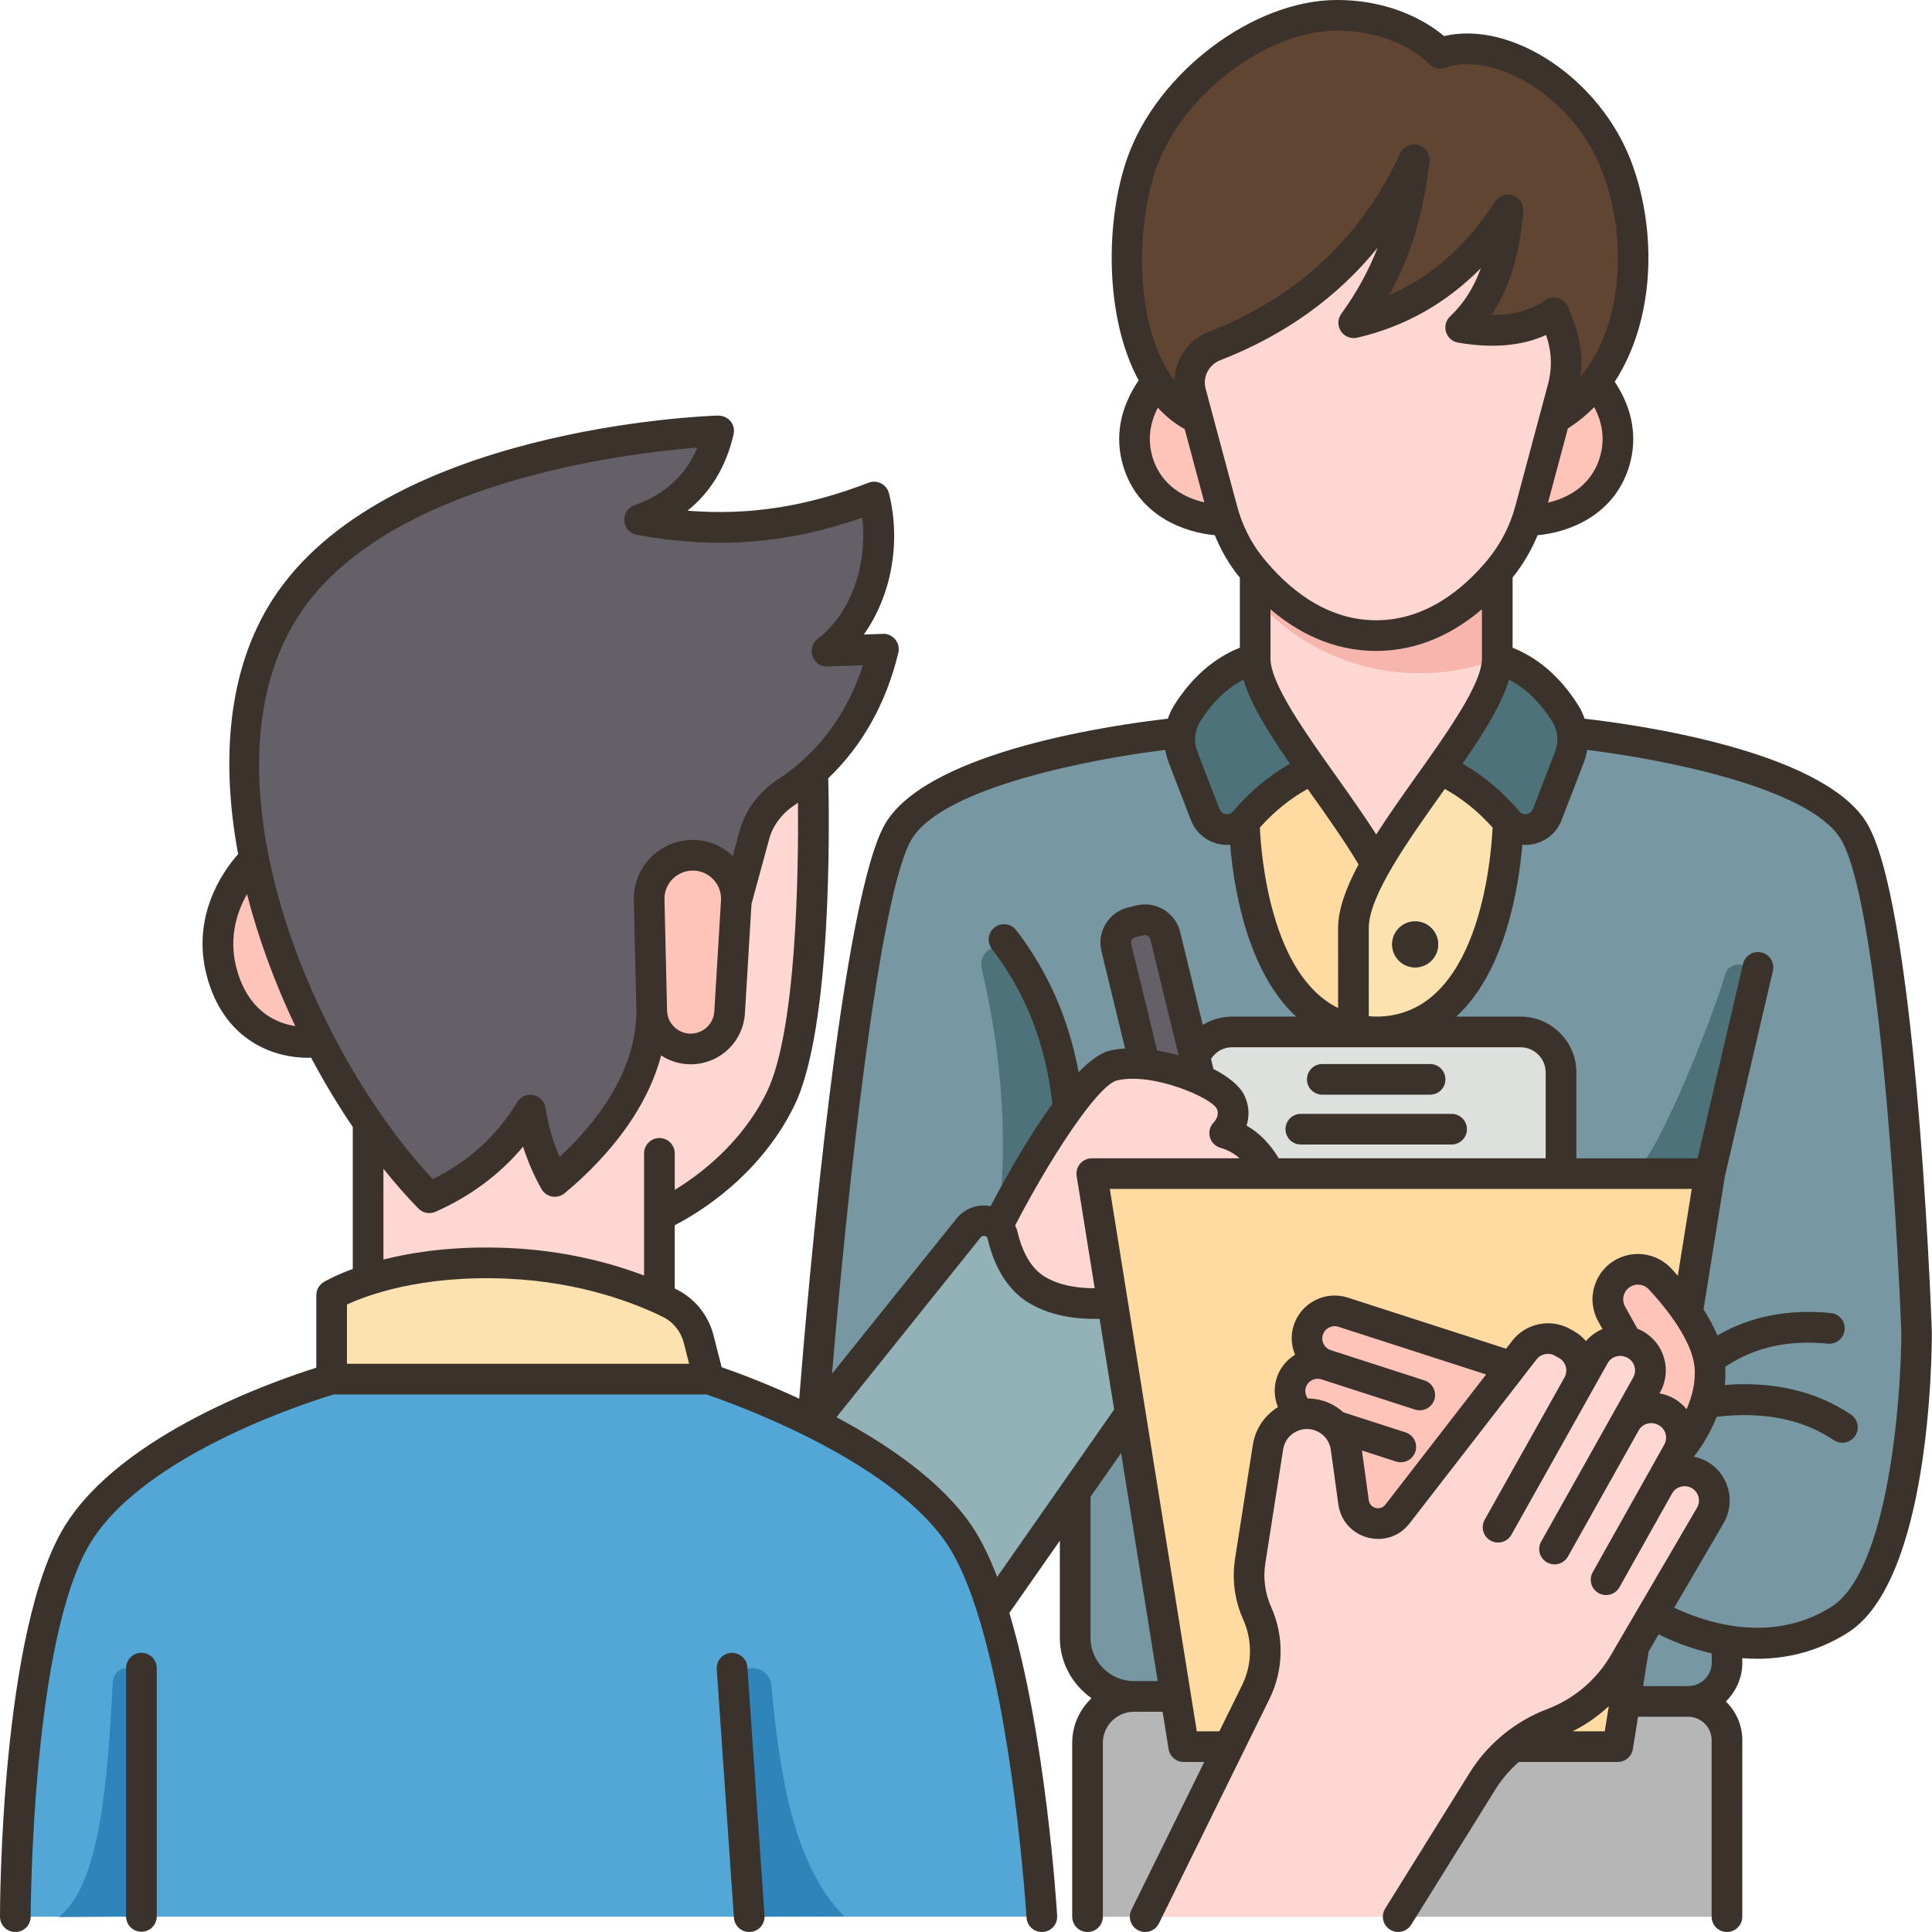
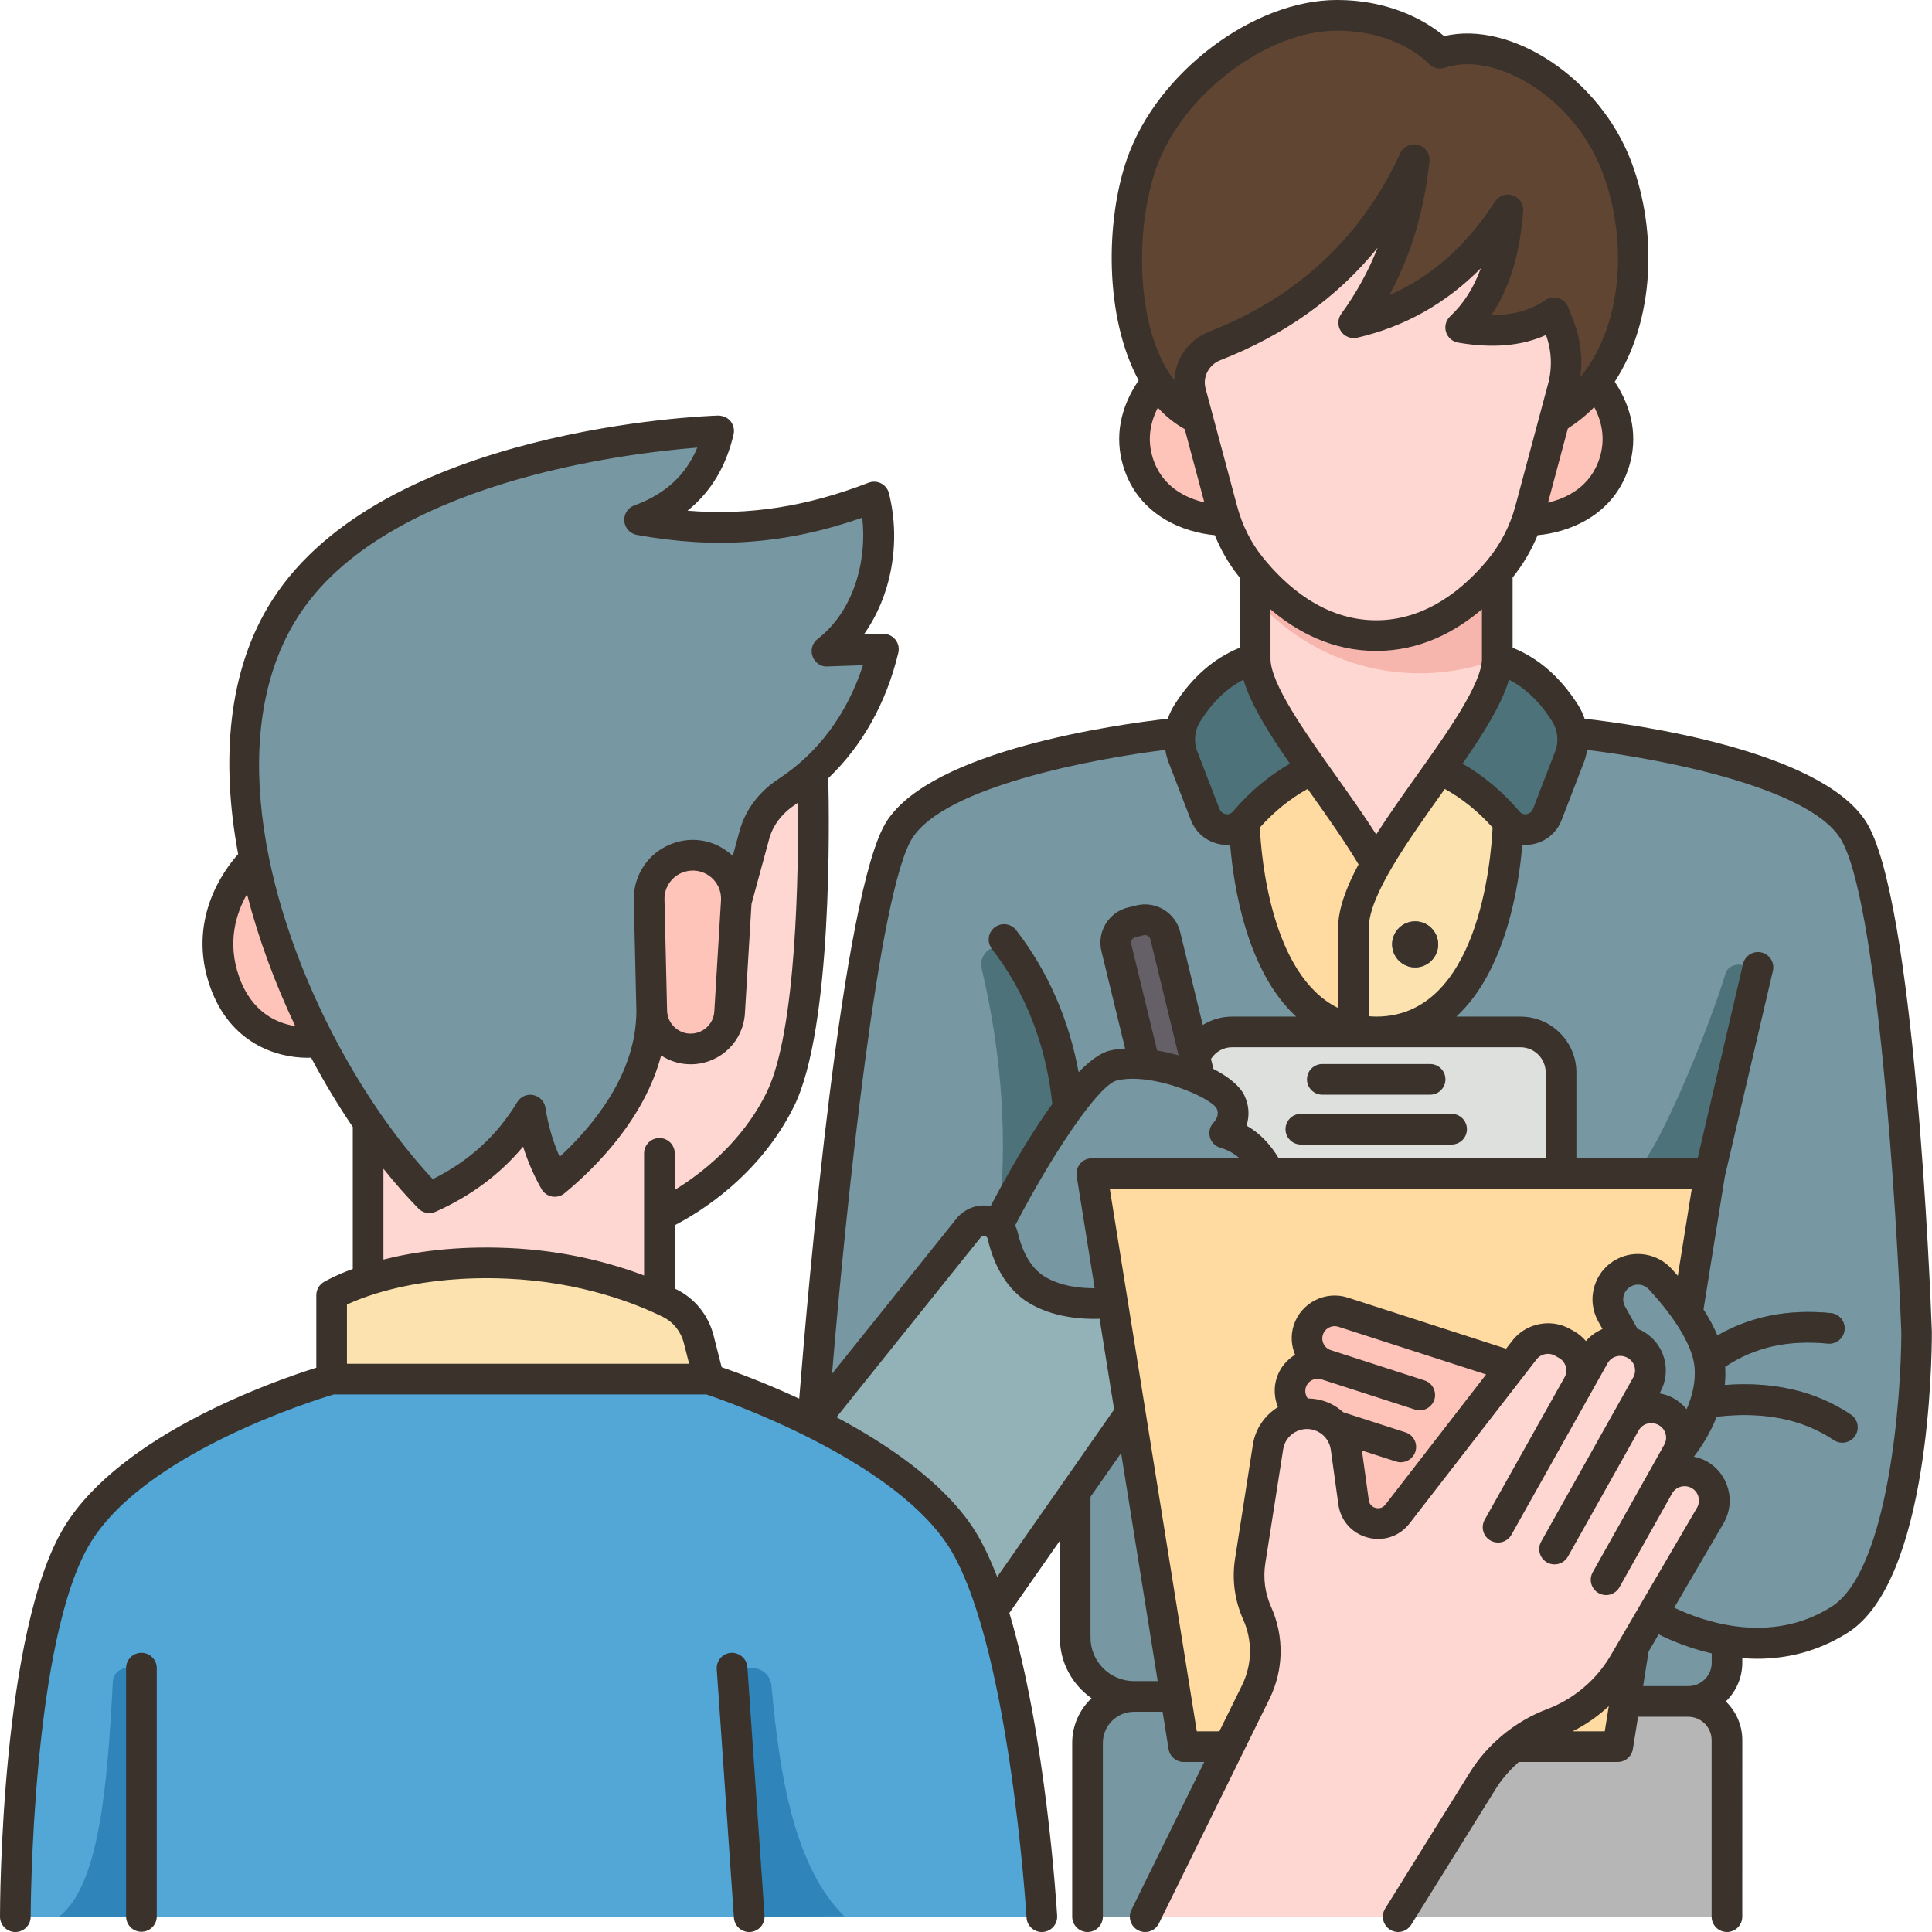
<svg xmlns="http://www.w3.org/2000/svg" height="126.0" preserveAspectRatio="xMidYMid meet" version="1.0" viewBox="0.0 0.0 126.0 126.0" width="126.0" zoomAndPan="magnify">
  <g>
    <g>
      <g>
        <g>
          <g>
            <path d="M120.84,54.1c-3.12-4.84-18.3-6.31-18.3-6.31c-0.06-0.45-0.22-0.89-0.47-1.28 c-1.17-1.85-2.64-3.04-4.42-3.56v-5.64c0.04-0.04,0.07-0.09,0.11-0.13c0.81-0.98,1.43-2.08,1.83-3.25c0,0,4.52,0.13,5.71-3.83 c0.65-2.16-0.26-3.99-1.22-5.2c2.72-3.61,3.16-9.24,1.38-13.97c-2.07-5.53-7.86-8.75-11.54-7.46c0,0-2.24-2.47-6.74-2.47 c-4.94,0-10.87,4.42-12.71,9.61c-1.43,4.04-1.46,10.52,0.96,14.28c-0.96,1.21-1.87,3.04-1.22,5.21 c1.18,3.96,5.71,3.83,5.71,3.83c0.36,1.08,0.9,2.1,1.62,3c0.1,0.12,0.21,0.25,0.32,0.38v5.64c-1.78,0.52-3.26,1.71-4.43,3.56 c-0.24,0.39-0.4,0.83-0.46,1.28c0,0-15.18,1.47-18.3,6.31C55.55,58.95,53,92.76,53,92.76c-3.64-1.82-6.77-2.82-6.77-2.82 l-0.67-2.6c-0.26-1.02-0.94-1.88-1.88-2.35c-0.21-0.1-0.43-0.21-0.68-0.32v-5.39c0,0,5.25-2.23,7.89-7.58 C53.53,66.34,53,50.34,53,50.34c2.19-1.97,3.82-4.69,4.61-8l-3.68,0.13c2.93-2.26,3.94-6.6,3.07-10.05 c-5.21,2.01-9.92,2.46-15.29,1.48c2.82-1.02,4.51-2.99,5.16-5.8c0,0-21.27,0.66-28.27,11.56c-2.91,4.53-3.25,10.43-2.04,16.41 c0,0-3.56,3.32-1.91,7.98c1.66,4.65,6.18,3.87,6.18,3.87c0.97,1.88,2.04,3.66,3.17,5.29v10.26c-1.57,0.51-2.37,1-2.37,1v5.47 c0,0-12.45,3.51-16.54,10.09C1,106.61,1,125,1,125h47.86h19.09c0,0-0.72-11.98-3.22-19.98l5.39-7.71v9.49 c0,2.12,1.72,3.84,3.84,3.84c-1.68,0-3.03,1.35-3.03,3.03V125h3.76h16.5h21.44v-11.51c0-1.4-1.13-2.53-2.52-2.53 c1.39,0,2.52-1.13,2.52-2.52V107c2.17,0.36,4.81,0.23,7.35-1.37C125,102.45,125,86.91,125,86.91S123.96,58.95,120.84,54.1z" fill="#7797a2" />
          </g>
          <g>
            <path d="M85.59,50.16c1.46,2.07,3.04,4.23,4.16,6.19c-0.89,1.56-1.48,3-1.48,4.18v6.62 c-7.02-1.49-7.12-13.56-7.12-13.56C82.43,52.08,83.91,50.92,85.59,50.16z" fill="#ffdba2" />
          </g>
          <g>
            <path d="M98.36,53.59c0,0-0.12,13.71-8.61,13.71c-0.52,0-1.02-0.05-1.48-0.15v-6.62 c0-1.18,0.59-2.62,1.48-4.18c1.12-1.97,2.71-4.13,4.17-6.19C95.6,50.92,97.07,52.08,98.36,53.59z M92.29,63.09 c0.83,0,1.5-0.67,1.5-1.5c0-0.83-0.67-1.5-1.5-1.5c-0.82,0-1.5,0.67-1.5,1.5C90.79,62.42,91.47,63.09,92.29,63.09z" fill="#fbe2ae" />
          </g>
          <g>
            <path d="M77.91,68.91l0.36,1.48v0.01c-1.06-0.49-2.38-0.88-3.62-1l-1.85-7.6 c-0.17-0.73,0.28-1.47,1.01-1.65l0.54-0.13c0.73-0.18,1.47,0.27,1.65,1.01L77.91,68.91z" fill="#655f68" />
          </g>
          <g>
            <path d="M81.86,42.95c0,1.75,1.75,4.4,3.73,7.21c-1.68,0.76-3.16,1.92-4.44,3.43 c-0.73,0.87-2.14,0.59-2.55-0.47l-1.45-3.76c-0.2-0.51-0.26-1.05-0.18-1.57c0.06-0.45,0.22-0.89,0.46-1.28 C78.6,44.66,80.08,43.47,81.86,42.95z" fill="#4d727a" />
          </g>
          <g>
            <path d="M100.91,53.12c-0.41,1.06-1.82,1.34-2.55,0.47c-1.29-1.51-2.76-2.67-4.44-3.43 c1.98-2.82,3.73-5.46,3.73-7.21c1.78,0.52,3.25,1.71,4.42,3.56c0.25,0.39,0.41,0.83,0.47,1.28c0.07,0.52,0.01,1.06-0.18,1.57 L100.91,53.12z" fill="#4d727a" />
          </g>
          <g>
            <path d="M101.81,76.54H82.82c-0.69-1.39-1.66-2.29-2.95-2.64c0,0,0.92-0.9,0.39-2.02 c-0.23-0.49-0.99-1.03-1.99-1.48v-0.01l-0.36-1.48c0.4-0.94,1.34-1.61,2.44-1.61h9.4h9.41c1.46,0,2.65,1.18,2.65,2.64V76.54z" fill="#dee0dd" />
          </g>
          <g>
            <path d="M105.98,110.96l-0.47,2.95h-6.86c0.77-0.64,1.65-1.15,2.6-1.51c1.96-0.74,3.61-2.13,4.67-3.94 l0.64-1.09L105.98,110.96z" fill="#ffdba2" />
          </g>
          <g>
            <path d="M101.9,87.54c-0.84-0.47-1.89-0.25-2.48,0.51l-0.84,1.08L87.6,85.58 c-0.19-0.06-0.38-0.09-0.56-0.09c-0.76,0-1.47,0.49-1.71,1.25c-0.31,0.95,0.21,1.96,1.16,2.27c-0.19-0.06-0.38-0.09-0.56-0.09 c-0.76,0-1.47,0.49-1.71,1.25c-0.26,0.78,0.05,1.61,0.7,2.04v0.01c-1.08,0.13-2.03,0.96-2.22,2.15l-1.16,7.44 c-0.19,1.15-0.03,2.34,0.45,3.4c0.35,0.79,0.53,1.63,0.53,2.47c0,0.92-0.21,1.84-0.62,2.68l-1.75,3.55H77.2l-0.52-3.27 l-2.97-18.48l-1.15-7.22l-1.35-8.4h11.61h18.99h9.69l-1.45,9.08c-0.59-0.86-1.25-1.63-1.79-2.21c-0.38-0.41-0.9-0.63-1.43-0.63 c-0.3,0-0.61,0.07-0.89,0.21c-1,0.5-1.37,1.73-0.83,2.7l0.98,1.78c-0.81-0.18-1.68,0.18-2.11,0.94l-1.07,1.91 c0.52-0.93,0.19-2.11-0.75-2.63L101.9,87.54z" fill="#ffdba2" />
          </g>
          <g>
-             <path d="M80.15,113.91L74.69,125h-3.76v-11.33c0-1.68,1.35-3.03,3.03-3.03h2.71h0.01l0.52,3.27H80.15z" fill="#b6b6b7" />
-           </g>
+             </g>
          <g>
            <path d="M112.63,113.49V125H91.19l5.52-8.87c0.53-0.85,1.18-1.6,1.94-2.22h6.86l0.47-2.95h4.13 C111.5,110.96,112.63,112.09,112.63,113.49z" fill="#b6b6b7" />
          </g>
          <g>
            <path d="M63.24,80c0.52-0.55,1.34-0.5,1.81-0.02c0.16,0.14,0.28,0.35,0.34,0.59 c0.3,1.28,0.92,2.74,2.2,3.53c2.1,1.29,4.96,0.84,4.96,0.84h0.01l1.15,7.22l-3.59,5.15l-5.39,7.71 c-0.61-1.99-1.35-3.74-2.21-4.99c-2.11-3.06-6.05-5.54-9.52-7.27L63.24,80z" fill="#93b2b8" />
          </g>
          <g>
            <path d="M46.23,89.94h-24.6v-5.47c0,0,0.8-0.49,2.37-1c1.91-0.61,4.96-1.26,9.1-1.08 c4.46,0.19,7.86,1.36,9.9,2.28c0.25,0.11,0.47,0.22,0.68,0.32c0.94,0.47,1.62,1.33,1.88,2.35L46.23,89.94z" fill="#fbe2ae" />
          </g>
          <g>
            <path d="M48.86,125H1c0,0,0-18.39,4.09-24.97s16.54-10.09,16.54-10.09h24.6c0,0,3.13,1,6.77,2.82 c3.47,1.73,7.41,4.21,9.52,7.27c0.86,1.25,1.6,3,2.21,4.99c2.5,8,3.22,19.98,3.22,19.98H48.86z" fill="#52a7d7" />
          </g>
          <g>
-             <path d="M110.05,85.62c0.73,1.07,1.34,2.27,1.45,3.4c0.09,0.87-0.04,1.71-0.27,2.46 c-0.54,1.73-1.61,3.01-1.79,3.2c0.49-0.92,0.16-2.09-0.77-2.61l-0.03-0.01c-0.93-0.53-2.1-0.19-2.64,0.73l1.39-2.47 c0.52-0.93,0.19-2.11-0.74-2.63l-0.03-0.02c-0.17-0.1-0.35-0.16-0.53-0.2l-0.98-1.78c-0.54-0.97-0.17-2.2,0.83-2.7 c0.28-0.14,0.59-0.21,0.89-0.21c0.53,0,1.05,0.22,1.43,0.63C108.8,83.99,109.46,84.76,110.05,85.62z" fill="#fec4b9" />
-           </g>
+             </g>
          <g>
            <path d="M98.58,89.13l-7.44,9.61c-0.87,1.12-2.67,0.64-2.86-0.76l-0.49-3.57 c-0.08-0.54-0.32-1.04-0.69-1.42c-0.21-0.22-0.45-0.4-0.73-0.53c-0.37-0.18-0.75-0.26-1.13-0.26c-0.11,0-0.21,0.01-0.32,0.02 v-0.01c-0.65-0.43-0.96-1.26-0.7-2.04c0.24-0.76,0.95-1.25,1.71-1.25c0.18,0,0.37,0.03,0.56,0.09 c-0.95-0.31-1.47-1.32-1.16-2.27c0.24-0.76,0.95-1.25,1.71-1.25c0.18,0,0.37,0.03,0.56,0.09L98.58,89.13z" fill="#fec4b9" />
          </g>
          <g>
            <path d="M16.56,56.07c0.82,4.05,2.35,8.13,4.27,11.85c0,0-4.52,0.78-6.18-3.87 C13,59.39,16.56,56.07,16.56,56.07z" fill="#fec4b9" />
          </g>
          <g>
            <path d="M45.18,68.41c-1.43,0.07-2.64-1.05-2.68-2.48l-0.16-7.24c-0.04-1.6,1.25-2.91,2.84-2.91 c0.04,0,0.07,0,0.11,0c1.59,0.06,2.83,1.42,2.73,3.01l-0.44,7.23c-0.04,0.64-0.31,1.22-0.74,1.65S45.82,68.38,45.18,68.41z" fill="#fec4b9" />
          </g>
          <g>
            <path d="M78.12,27.33l1.59,5.92c0.06,0.23,0.13,0.46,0.21,0.68c0,0-4.53,0.13-5.71-3.83 c-0.65-2.17,0.26-4,1.22-5.21C76.12,25.97,77.01,26.82,78.12,27.33z" fill="#fec4b9" />
          </g>
          <g>
            <path d="M97.65,37.31v5.68c-0.03,1.75-1.76,4.37-3.73,7.17c-1.46,2.06-3.05,4.22-4.17,6.19 c-1.12-1.96-2.7-4.12-4.16-6.19c-1.98-2.81-3.73-5.46-3.73-7.21v-5.64c1.59,1.88,4.27,4.14,7.89,4.14 C93.39,41.45,96.06,39.19,97.65,37.31z" fill="#ffd7d2" />
          </g>
          <g>
            <path d="M104.08,24.9c0.96,1.21,1.87,3.04,1.22,5.2c-1.19,3.96-5.71,3.83-5.71,3.83 c0.08-0.22,0.15-0.46,0.21-0.69l1.58-5.91h0.01C102.45,26.7,103.35,25.87,104.08,24.9z" fill="#fec4b9" />
          </g>
          <g>
-             <path d="M71.21,76.54l1.35,8.4h-0.01c0,0-2.86,0.45-4.96-0.84c-1.28-0.79-1.9-2.25-2.2-3.53 c-0.06-0.24-0.18-0.45-0.34-0.59l0.01-0.01c0,0,2.32-4.58,4.61-7.7v-0.01c1.07-1.45,2.13-2.57,2.94-2.77 c0.6-0.15,1.3-0.16,2.04-0.09c1.24,0.12,2.56,0.51,3.62,1c1,0.45,1.76,0.99,1.99,1.48c0.53,1.12-0.39,2.02-0.39,2.02 c1.29,0.35,2.26,1.25,2.95,2.64H71.21z" fill="#ffd7d2" />
-           </g>
+             </g>
          <g>
            <path d="M108.67,92.07c0.93,0.52,1.26,1.69,0.77,2.61c-0.01,0.02-0.02,0.03-0.02,0.03l-1.24,2.21 c0.52-0.94,1.7-1.27,2.64-0.75c0.63,0.36,0.99,1.01,0.99,1.69c0,0.33-0.09,0.67-0.27,0.98l-3.74,6.4l-1.24,2.12v0.01 l-0.64,1.09c-1.06,1.81-2.71,3.2-4.67,3.94c-0.95,0.36-1.83,0.87-2.6,1.51c-0.76,0.62-1.41,1.37-1.94,2.22L91.19,125h-16.5 l5.46-11.09l1.75-3.55c0.41-0.84,0.62-1.76,0.62-2.68c0-0.84-0.18-1.68-0.53-2.47c-0.48-1.06-0.64-2.25-0.45-3.4l1.16-7.44 c0.19-1.19,1.14-2.02,2.22-2.15c0.11-0.01,0.21-0.02,0.32-0.02c0.38,0,0.76,0.08,1.13,0.26c0.28,0.13,0.52,0.31,0.73,0.53 c0.37,0.38,0.61,0.88,0.69,1.42l0.49,3.57c0.19,1.4,1.99,1.88,2.86,0.76l7.44-9.61l0.84-1.08c0.59-0.76,1.64-0.98,2.48-0.51 l0.26,0.15c0.94,0.52,1.27,1.7,0.75,2.63l1.07-1.91c0.43-0.76,1.3-1.12,2.11-0.94c0.18,0.04,0.36,0.1,0.53,0.2l0.03,0.02 c0.93,0.52,1.26,1.7,0.74,2.63L106,92.79c0.54-0.92,1.71-1.26,2.64-0.73L108.67,92.07z" fill="#ffd7d2" />
          </g>
          <g>
            <path d="M42.5,65.93c0.04,1.43,1.25,2.55,2.68,2.48c0.64-0.03,1.23-0.31,1.66-0.74s0.7-1.01,0.74-1.65 l0.44-7.23l1.18-4.35c0.32-1.16,1.09-2.13,2.1-2.79c0.6-0.39,1.17-0.82,1.7-1.31c0,0,0.53,16-2.11,21.36 C48.25,77.05,43,79.28,43,79.28v5.39c-2.04-0.92-5.44-2.09-9.9-2.28c-4.14-0.18-7.19,0.47-9.1,1.08V73.21 c1.28,1.85,2.63,3.51,4,4.91c2.95-1.32,5.1-3.26,6.58-5.72c0.25,1.61,0.76,3.16,1.6,4.65C39.28,74.49,42.5,70.59,42.5,65.93z" fill="#ffd7d2" />
          </g>
          <g>
            <path d="M101.72,21.39c0.48,1.25,0.55,2.62,0.21,3.91l-0.54,2.03h-0.01l-1.58,5.91 c-0.06,0.23-0.13,0.47-0.21,0.69c-0.4,1.17-1.02,2.27-1.83,3.25c-0.04,0.04-0.07,0.09-0.11,0.13c-1.59,1.88-4.26,4.14-7.9,4.14 c-3.62,0-6.3-2.26-7.89-4.14c-0.11-0.13-0.22-0.26-0.32-0.38c-0.72-0.9-1.26-1.92-1.62-3c-0.08-0.22-0.15-0.45-0.21-0.68 l-1.59-5.92l-0.46-1.74c-0.34-1.26,0.35-2.56,1.57-3.03c6.01-2.34,10.34-6.39,13-12.14c-0.41,3.83-1.6,7.42-3.95,10.63 c4.35-1,7.61-3.59,10.06-7.36c-0.24,3.17-1.12,5.84-3.08,7.67c2.41,0.41,4.48,0.18,6.08-0.96L101.72,21.39z" fill="#ffd7d2" />
          </g>
          <g>
-             <path d="M53.93,42.47l3.68-0.13c-0.79,3.31-2.42,6.03-4.61,8c-0.53,0.49-1.1,0.92-1.7,1.31 c-1.01,0.66-1.78,1.63-2.1,2.79l-1.18,4.35c0.1-1.59-1.14-2.95-2.73-3.01c-0.04,0-0.07,0-0.11,0c-1.59,0-2.88,1.31-2.84,2.91 l0.16,7.24c0,4.66-3.22,8.56-6.32,11.12c-0.84-1.49-1.35-3.04-1.6-4.65c-1.48,2.46-3.63,4.4-6.58,5.72 c-1.37-1.4-2.72-3.06-4-4.91c-1.13-1.63-2.2-3.41-3.17-5.29c-1.92-3.72-3.45-7.8-4.27-11.85c-1.21-5.98-0.87-11.88,2.04-16.41 c7-10.9,28.27-11.56,28.27-11.56c-0.65,2.81-2.34,4.78-5.16,5.8c5.37,0.98,10.08,0.53,15.29-1.48 C57.87,35.87,56.86,40.21,53.93,42.47z" fill="#655f68" />
-           </g>
+             </g>
          <g>
            <path d="M101.93,25.3c0.34-1.29,0.27-2.66-0.21-3.91l-0.38-0.99c-1.6,1.14-3.67,1.37-6.08,0.96 c1.96-1.83,2.84-4.5,3.08-7.67c-2.45,3.77-5.71,6.36-10.06,7.36c2.35-3.21,3.54-6.8,3.95-10.63c-2.66,5.75-6.99,9.8-13,12.14 c-1.22,0.47-1.91,1.77-1.57,3.03l0.46,1.74c-1.11-0.51-2-1.36-2.69-2.44c-2.42-3.76-2.39-10.24-0.96-14.28 C76.31,5.42,82.24,1,87.18,1c4.5,0,6.74,2.47,6.74,2.47c3.68-1.29,9.47,1.93,11.54,7.46c1.78,4.73,1.34,10.36-1.38,13.97 c-0.73,0.97-1.63,1.8-2.69,2.43L101.93,25.3z" fill="#604533" />
          </g>
          <g>
            <circle cx="92.29" cy="61.59" fill="#655f68" r="1.5" />
          </g>
          <g>
            <path d="M97.65,37.31v5.68c-1.57,0.59-3.27,0.92-5.05,0.92c-4.28,0-8.13-1.88-10.74-4.87v-1.73 c1.59,1.88,4.27,4.14,7.89,4.14C93.39,41.45,96.06,39.19,97.65,37.31z" fill="#f7b6ad" />
          </g>
        </g>
        <g>
          <g>
            <path d="M69.67,72.27c0,0-1.458-6.436-3.52-9.979c-0.334-0.573-1.094-0.727-1.646-0.358l0,0 c-0.405,0.271-0.593,0.768-0.48,1.242c1.358,5.7,1.747,11.677,1.039,16.794C66.795,76.696,68.057,74.497,69.67,72.27z" fill="#4d727a" />
          </g>
          <g>
            <path d="M9.22,124.98v-15.259c0-0.514-0.417-0.931-0.931-0.931h0c-0.496,0-0.904,0.389-0.93,0.884 c-0.357,6.82-0.877,13.3-3.529,15.347L9.22,124.98z" fill="#2f84b9" />
          </g>
          <g>
            <path d="M48.86,125l-1.028-14.881c-0.05-0.719,0.52-1.329,1.241-1.329h0c0.645,0,1.18,0.495,1.238,1.137 c0.559,6.188,1.559,11.873,4.753,15.052L48.86,125z" fill="#2f84b9" />
          </g>
          <g>
            <path d="M119.398,85.635c-2.878-0.287-5.437,0.25-7.628,1.589c-0.509,0.311-0.649,0.99-0.29,1.467l0,0 c0.302,0.401,0.863,0.53,1.29,0.265c1.834-1.14,3.947-1.576,6.431-1.331c0.572,0.045,1.039-0.349,1.094-0.897 S119.947,85.688,119.398,85.635z" fill="#4d727a" />
          </g>
          <g>
            <path d="M120.709,92.261c-2.364-1.591-5.258-2.229-8.608-1.898c-0.56,0.055-0.951,0.588-0.866,1.145l0,0 c0.081,0.535,0.572,0.892,1.111,0.841c2.858-0.272,5.293,0.254,7.246,1.57c0.172,0.116,0.365,0.171,0.558,0.171 c0.321,0,0.638-0.154,0.83-0.441C121.288,93.19,121.167,92.568,120.709,92.261z" fill="#4d727a" />
          </g>
          <g>
            <path d="M111.5,76.54l2.909-12.421c0.13-0.555-0.239-1.103-0.802-1.193 c-0.009-0.001-0.018-0.003-0.026-0.004c-0.434-0.069-0.917,0.134-1.043,0.554c-1.049,3.503-4.642,12.378-6.046,13.058 L111.5,76.54z" fill="#4d727a" />
          </g>
        </g>
      </g>
    </g>
    <g fill="#3a322b">
      <circle cx="92.294" cy="61.591" fill="inherit" r="1.499" />
      <path d="M121.681,53.563c-2.998-4.649-15.018-6.314-18.336-6.69c-0.106-0.313-0.248-0.615-0.428-0.898 c-1.142-1.802-2.576-3.055-4.269-3.733v-4.578c0.677-0.844,1.221-1.768,1.63-2.759c1.957-0.171,4.996-1.24,5.979-4.518 c0.552-1.846,0.22-3.73-0.948-5.491c2.609-4.006,2.789-9.782,1.091-14.32c-2.039-5.448-7.823-9.263-12.22-8.222 C93.236,1.562,90.905,0,87.182,0c-5.431,0-11.684,4.708-13.654,10.281c-1.453,4.109-1.495,10.425,0.732,14.527 c-1.216,1.785-1.572,3.7-1.01,5.577c0.982,3.277,4.018,4.347,5.976,4.518c0.394,0.964,0.902,1.857,1.538,2.654 c0.031,0.038,0.064,0.078,0.096,0.116v4.567c-1.693,0.678-3.127,1.931-4.27,3.734c-0.179,0.284-0.321,0.585-0.427,0.898 c-3.32,0.376-15.339,2.042-18.335,6.69c-2.897,4.495-5.142,30.57-5.705,37.655c-2.258-1.048-4.165-1.743-5.058-2.051l-0.53-2.078 c-0.335-1.311-1.214-2.402-2.411-2.995c-0.035-0.017-0.083-0.038-0.119-0.056v-4.132c1.527-0.784,5.527-3.184,7.785-7.768 c2.5-5.071,2.295-18.696,2.228-21.382c2.215-2.117,3.78-4.896,4.569-8.184c0.072-0.304-0.001-0.624-0.198-0.866 c-0.197-0.241-0.523-0.391-0.809-0.366l-1.245,0.043c1.777-2.497,2.45-5.973,1.641-9.209c-0.069-0.278-0.255-0.514-0.509-0.646 c-0.256-0.132-0.556-0.148-0.82-0.045c-4.046,1.56-7.794,2.15-11.809,1.824c1.515-1.216,2.521-2.882,3.004-4.981 c0.069-0.302-0.005-0.619-0.202-0.858s-0.482-0.354-0.804-0.365c-0.89,0.028-21.875,0.806-29.072,12.017 c-2.939,4.578-3.361,10.53-2.233,16.585c-0.945,1.058-3.367,4.328-1.818,8.678c1.308,3.669,4.332,4.604,6.345,4.604 c0.081,0,0.153-0.006,0.231-0.009c0.844,1.59,1.758,3.106,2.718,4.522v9.258c-1.193,0.438-1.834,0.819-1.899,0.859 c-0.297,0.182-0.479,0.505-0.479,0.854v4.729C17.832,90.077,7.946,93.533,4.239,99.5C0.048,106.244,0,124.238,0,125.001 c0,0.553,0.447,1,1,1s1-0.447,1-1c0-0.181,0.045-18.181,3.938-24.446c3.626-5.838,14.562-9.235,15.834-9.613h24.297 c1.346,0.452,11.805,4.106,15.624,9.653c4.103,5.959,5.244,24.281,5.255,24.466c0.031,0.531,0.472,0.94,0.997,0.94 c0.021,0,0.04-0.001,0.061-0.002c0.552-0.033,0.972-0.507,0.938-1.058c-0.036-0.603-0.734-11.783-3.116-19.748l3.292-4.713v6.321 c0,1.635,0.821,3.076,2.067,3.952c-0.773,0.735-1.261,1.765-1.261,2.912v11.335c0,0.553,0.447,1,1,1s1-0.447,1-1v-11.335 c0-1.119,0.912-2.029,2.032-2.029h1.864l0.39,2.434c0.078,0.485,0.496,0.842,0.987,0.842h1.339l-4.75,9.647 c-0.243,0.495-0.04,1.095,0.456,1.339c0.142,0.069,0.292,0.103,0.44,0.103c0.369,0,0.725-0.205,0.898-0.559l7.21-14.644 c0.93-1.888,0.97-4.072,0.109-5.995c-0.399-0.893-0.531-1.876-0.38-2.843l1.164-7.438c0.077-0.497,0.378-0.915,0.824-1.147 c0.448-0.232,0.965-0.241,1.417-0.02c0.472,0.229,0.795,0.676,0.867,1.194l0.492,3.563c0.146,1.058,0.879,1.886,1.911,2.161 c1.037,0.274,2.081-0.079,2.734-0.924l8.278-10.691c0.281-0.367,0.799-0.471,1.2-0.245l0.264,0.148 c0.219,0.122,0.376,0.321,0.444,0.563c0.067,0.24,0.038,0.493-0.085,0.711l-5.202,9.276c-0.271,0.481-0.099,1.091,0.383,1.361 c0.481,0.269,1.09,0.1,1.361-0.383l5.201-9.274c0.001-0.001,0.002-0.002,0.003-0.003c0.001-0.003,0.002-0.005,0.003-0.008 l1.067-1.902c0.254-0.45,0.826-0.612,1.309-0.343c0.219,0.122,0.376,0.322,0.444,0.563c0.067,0.24,0.037,0.493-0.085,0.711 l-6.002,10.703c-0.271,0.481-0.099,1.092,0.383,1.361c0.155,0.087,0.322,0.128,0.488,0.128c0.35,0,0.689-0.184,0.873-0.511 l4.613-8.226c0-0.001,0.001-0.001,0.002-0.002c0.253-0.452,0.829-0.611,1.308-0.343c0.219,0.122,0.377,0.322,0.444,0.563 c0.068,0.241,0.038,0.493-0.084,0.711l-1.238,2.207c0,0.001-0.001,0.001-0.002,0.002c0,0,0,0.001,0,0.001l-3.426,6.109 c-0.271,0.481-0.099,1.091,0.383,1.361c0.155,0.087,0.322,0.128,0.488,0.128c0.35,0,0.689-0.184,0.873-0.511l3.428-6.111 c0.253-0.45,0.827-0.609,1.277-0.359c0.221,0.124,0.379,0.327,0.446,0.571c0.066,0.244,0.032,0.5-0.095,0.718l-4.964,8.494 c-0.001,0.001-0.001,0.002-0.002,0.003l-0.659,1.128c-0.938,1.605-2.414,2.853-4.156,3.51c-1.071,0.404-2.063,0.993-2.936,1.724 c-0.007,0.007-0.015,0.013-0.022,0.02c-0.808,0.681-1.514,1.484-2.075,2.386l-5.521,8.873c-0.292,0.469-0.148,1.086,0.32,1.377 c0.164,0.103,0.347,0.151,0.527,0.151c0.334,0,0.66-0.167,0.85-0.472l5.521-8.873c0.408-0.655,0.923-1.232,1.496-1.744h6.453 c0.491,0,0.909-0.356,0.987-0.842l0.338-2.106h3.27c0.843,0,1.528,0.685,1.528,1.526v11.511c0,0.553,0.447,1,1,1s1-0.447,1-1 V113.49c0-0.991-0.415-1.885-1.076-2.526c0.661-0.641,1.076-1.535,1.076-2.526v-0.299c0.316,0.025,0.636,0.042,0.964,0.042 c1.869,0,3.918-0.436,5.92-1.704c5.329-3.376,5.479-17.919,5.478-19.604C125.889,83.982,124.857,58.493,121.681,53.563z M19.446,40.199c5.607-8.735,21.229-10.628,26.03-11.008c-0.746,1.802-2.1,3.041-4.107,3.771 c-0.424,0.154-0.692,0.573-0.654,1.023s0.373,0.819,0.817,0.9c5.181,0.941,9.764,0.598,14.702-1.122 c0.319,2.735-0.514,6.06-2.912,7.91c-0.344,0.266-0.477,0.723-0.329,1.131c0.146,0.408,0.543,0.7,0.975,0.66l2.313-0.079 c-1.028,3.174-2.922,5.725-5.526,7.428c-1.258,0.824-2.151,2.021-2.518,3.367l-0.447,1.642c-0.674-0.63-1.531-1.008-2.465-1.044 c-1.024-0.043-2.093,0.363-2.846,1.104c-0.752,0.741-1.169,1.771-1.145,2.825l0.17,7.228c-0.004,4.092-2.811,7.483-5.005,9.511 c-0.445-1.012-0.755-2.083-0.926-3.199c-0.063-0.416-0.381-0.747-0.794-0.829c-0.411-0.086-0.833,0.104-1.05,0.463 c-1.322,2.188-3.127,3.835-5.505,5.021c-2.365-2.533-4.643-5.827-6.53-9.472c-0.011-0.019-0.018-0.04-0.03-0.059 C17.059,58.445,14.813,47.415,19.446,40.199z M43.335,58.662c-0.012-0.513,0.183-0.993,0.548-1.354 c0.368-0.361,0.857-0.544,1.367-0.531c0.501,0.02,0.962,0.234,1.298,0.605c0.335,0.37,0.504,0.849,0.474,1.347l-0.436,7.233 c-0.047,0.783-0.675,1.404-1.459,1.444c-0.415,0.03-0.822-0.124-1.131-0.41c-0.308-0.285-0.481-0.673-0.491-1.092L43.335,58.662z M15.597,63.712c-0.808-2.27-0.188-4.167,0.512-5.398c0.753,2.936,1.839,5.851,3.147,8.605 C18.063,66.732,16.424,66.036,15.597,63.712z M25.005,76.222c0.747,0.934,1.51,1.805,2.28,2.592 c0.192,0.196,0.451,0.301,0.715,0.301c0.138,0,0.276-0.028,0.407-0.087c2.294-1.023,4.205-2.447,5.707-4.247 c0.303,0.96,0.703,1.884,1.198,2.761c0.146,0.258,0.397,0.438,0.689,0.492c0.292,0.053,0.59-0.024,0.818-0.213 c2.041-1.686,5.207-4.86,6.298-8.987c0.571,0.373,1.232,0.576,1.924,0.576c0.063,0,0.125-0.002,0.188-0.005 c1.804-0.093,3.245-1.521,3.353-3.322l0.429-7.129l1.156-4.249c0.238-0.875,0.836-1.663,1.683-2.218 c0.066-0.043,0.126-0.095,0.191-0.139c0.04,4.397-0.082,14.919-2.046,18.904c-1.625,3.299-4.345,5.345-5.991,6.35v-2.382 c0-0.553-0.447-1-1-1s-1,0.447-1,1v7.964c-2.109-0.798-5.129-1.633-8.861-1.793c-3.438-0.149-6.156,0.252-8.137,0.753V76.222z M22.627,88.941v-3.862c1.227-0.572,4.765-1.93,10.429-1.689c4.889,0.21,8.477,1.654,10.18,2.497 c0.674,0.333,1.17,0.952,1.36,1.697l0.347,1.357H22.627z M101.227,47.044c0.371,0.587,0.446,1.317,0.2,1.956l-1.451,3.762 c-0.102,0.263-0.344,0.323-0.415,0.335c-0.099,0.02-0.294,0.022-0.442-0.153c-0.015-0.018-0.032-0.033-0.047-0.051 c-0.002-0.002-0.003-0.003-0.005-0.005c-1.1-1.284-2.338-2.312-3.684-3.084c1.42-2.049,2.565-3.894,3.028-5.476 C99.496,44.884,100.425,45.779,101.227,47.044z M89.753,66.3c-0.167,0-0.325-0.014-0.484-0.026l-0.001-5.747 c0-2.1,2.524-5.65,4.751-8.783c0.07-0.099,0.137-0.194,0.207-0.292c1.129,0.623,2.173,1.465,3.117,2.518 C97.242,56.094,96.414,66.3,89.753,66.3z M100.806,75.54h-17.41c-0.567-0.939-1.264-1.661-2.1-2.131 c0.178-0.562,0.204-1.241-0.136-1.961c-0.296-0.628-1.051-1.23-2.023-1.735l-0.159-0.654c0.3-0.462,0.803-0.76,1.368-0.76h18.813 c0.908,0,1.646,0.737,1.646,1.643V75.54z M71.392,84.015c-0.897,0.004-2.223-0.119-3.275-0.766 c-1.044-0.643-1.53-1.936-1.754-2.907c-0.034-0.148-0.097-0.284-0.159-0.419c1.31-2.527,2.883-5.156,4.228-7.005 c0.003-0.004,0.005-0.007,0.008-0.011c0.999-1.372,1.87-2.314,2.405-2.444c2.289-0.55,6.152,1.116,6.507,1.839 c0.207,0.439-0.122,0.818-0.179,0.878c-0.256,0.25-0.359,0.617-0.271,0.964s0.355,0.619,0.7,0.715 c0.464,0.13,0.874,0.361,1.242,0.682h-9.639c-0.293,0-0.571,0.128-0.761,0.352c-0.19,0.223-0.273,0.518-0.227,0.807L71.392,84.015 z M73.776,61.563c-0.031-0.127,0.014-0.226,0.042-0.273c0.03-0.049,0.099-0.135,0.228-0.166l0.538-0.13 c0.13-0.032,0.229,0.014,0.277,0.043s0.134,0.098,0.165,0.226l1.838,7.566c-0.462-0.13-0.933-0.237-1.4-0.314L73.776,61.563z M87.451,21.602c0.229,0.348,0.653,0.513,1.059,0.423c3.093-0.714,5.793-2.234,8.067-4.533c-0.466,1.284-1.13,2.322-2,3.136 c-0.276,0.26-0.383,0.653-0.274,1.017c0.108,0.364,0.414,0.635,0.788,0.699c2.246,0.388,4.169,0.22,5.734-0.496 c0.372,1.031,0.419,2.133,0.135,3.193l-2.126,7.938c-0.353,1.317-0.972,2.515-1.839,3.56c-1.483,1.785-3.943,3.914-7.242,3.914 c-3.405,0-5.919-2.253-7.428-4.143c-0.76-0.952-1.314-2.068-1.649-3.319l-2.052-7.658c-0.202-0.757,0.215-1.55,0.97-1.844 c4.184-1.628,7.614-4.084,10.252-7.333c-0.605,1.538-1.394,2.967-2.369,4.306C87.231,20.799,87.221,21.253,87.451,21.602z M82.858,39.737c1.742,1.487,4.042,2.715,6.895,2.715c2.861,0,5.166-1.245,6.895-2.718v3.216c0,0.001,0.001,0.002,0.001,0.003 c-0.002,1.642-2.263,4.824-4.259,7.631c-0.91,1.281-1.83,2.577-2.636,3.839c-0.808-1.264-1.731-2.566-2.635-3.837 c-1.996-2.81-4.26-5.994-4.26-7.636V39.737z M85.488,51.744c1.104,1.554,2.229,3.149,3.113,4.629 c-0.806,1.508-1.334,2.924-1.334,4.154l0.001,5.213c-4.395-2.162-5.019-9.945-5.104-11.77c0.944-1.053,1.989-1.895,3.117-2.518 C85.351,51.55,85.418,51.645,85.488,51.744z M104.341,29.812c-0.585,1.953-2.202,2.692-3.383,2.966l1.294-4.832 c0.632-0.408,1.208-0.873,1.721-1.396C104.54,27.633,104.666,28.726,104.341,29.812z M75.412,10.948 C77.099,6.182,82.599,2,87.182,2c3.955,0,5.916,2.06,5.993,2.143c0.27,0.298,0.69,0.404,1.072,0.271 c3.085-1.081,8.361,1.739,10.279,6.862c1.619,4.324,1.347,9.893-1.452,13.299c0.152-1.195,0.018-2.404-0.42-3.547c0,0,0,0,0-0.001 l-0.38-0.987c-0.111-0.288-0.35-0.509-0.646-0.599c-0.297-0.089-0.617-0.036-0.868,0.144c-0.928,0.66-2.104,0.961-3.501,0.966 c1.182-1.735,1.866-3.975,2.08-6.786c0.034-0.456-0.244-0.877-0.677-1.023c-0.429-0.144-0.908,0.019-1.158,0.401 c-1.891,2.904-4.161,4.917-6.895,6.1c1.409-2.592,2.27-5.469,2.615-8.721c0.052-0.486-0.256-0.939-0.728-1.069 c-0.475-0.13-0.97,0.101-1.174,0.544c-2.538,5.487-6.729,9.399-12.455,11.629c-1.368,0.532-2.226,1.805-2.279,3.186 c-0.098-0.127-0.191-0.258-0.282-0.394c-0.003-0.005-0.006-0.009-0.009-0.014C74.031,20.982,74.061,14.768,75.412,10.948z M75.165,29.813c-0.321-1.074-0.204-2.155,0.347-3.226c0.511,0.562,1.094,1.033,1.752,1.399l1.28,4.778 C77.364,32.488,75.748,31.756,75.165,29.813z M78.279,47.044c0.801-1.265,1.731-2.16,2.818-2.716 c0.463,1.582,1.607,3.427,3.027,5.476c-1.345,0.773-2.583,1.8-3.684,3.084c-0.002,0.002-0.003,0.003-0.005,0.005 c-0.015,0.018-0.032,0.033-0.047,0.05c-0.146,0.173-0.339,0.174-0.441,0.153c-0.071-0.012-0.313-0.071-0.415-0.335l-1.452-3.763 C77.833,48.362,77.908,47.631,78.279,47.044z M59.508,54.646c2.163-3.357,11.806-5.169,16.49-5.74 c0.045,0.276,0.113,0.549,0.216,0.813l1.451,3.762c0.325,0.843,1.053,1.436,1.946,1.588c0.145,0.024,0.287,0.036,0.429,0.036 c0.064,0,0.125-0.015,0.188-0.02c0.219,2.669,1.065,8.228,4.304,11.215h-4.185c-0.69,0-1.344,0.199-1.906,0.544l-1.471-6.053 c-0.148-0.614-0.528-1.134-1.068-1.463c-0.54-0.328-1.177-0.429-1.789-0.277l-0.537,0.13c-0.615,0.148-1.136,0.528-1.465,1.068 c-0.328,0.54-0.427,1.175-0.277,1.788l1.542,6.347c-0.354,0.02-0.693,0.061-1,0.135c-0.622,0.151-1.316,0.675-2.031,1.405 c-0.638-3.457-1.995-6.568-4.073-9.261c-0.337-0.436-0.963-0.517-1.403-0.181c-0.437,0.338-0.518,0.966-0.181,1.403 c2.216,2.871,3.535,6.274,3.941,10.114c-1.617,2.228-3.141,4.977-4.023,6.662c-0.76-0.15-1.546,0.082-2.141,0.707l-8.202,10.224 C55.176,78.696,57.304,58.064,59.508,54.646z M63.34,99.46c-2.002-2.908-5.498-5.283-8.787-7.033l9.412-11.739 c0.101-0.102,0.218-0.091,0.274-0.074c0.095,0.026,0.154,0.086,0.175,0.178c0.444,1.928,1.362,3.366,2.655,4.161 c1.586,0.977,3.501,1.093,4.643,1.057l0.949,5.914l-7.629,10.92C64.529,101.533,63.969,100.374,63.34,99.46z M73.959,109.637 c-1.565,0-2.839-1.271-2.839-2.835v-9.184l1.996-2.857l2.386,14.875H73.959z M90.352,98.126c-0.223,0.289-0.521,0.245-0.637,0.216 c-0.118-0.031-0.396-0.144-0.446-0.503l-0.448-3.241l2.227,0.719c0.103,0.033,0.206,0.049,0.308,0.049 c0.423,0,0.814-0.27,0.951-0.692c0.17-0.525-0.118-1.09-0.644-1.259l-4.057-1.31c-0.24-0.214-0.504-0.403-0.801-0.548 c-0.483-0.235-0.998-0.345-1.514-0.353c-0.153-0.205-0.206-0.477-0.124-0.729c0.137-0.42,0.588-0.652,1.014-0.516 c0.001,0,0.002,0,0.003,0l6.101,1.97c0.103,0.033,0.206,0.049,0.308,0.049c0.423,0,0.814-0.27,0.951-0.692 c0.17-0.525-0.118-1.09-0.644-1.259l-6.106-1.973c-0.204-0.065-0.37-0.207-0.468-0.397s-0.115-0.408-0.05-0.611 c0.137-0.421,0.591-0.654,1.013-0.517l9.633,3.11L90.352,98.126z M98.63,87.435l-0.406,0.524l-10.32-3.332 c-1.468-0.474-3.055,0.333-3.531,1.805c-0.206,0.637-0.165,1.309,0.088,1.922c-0.545,0.337-0.984,0.85-1.196,1.506 c-0.207,0.639-0.163,1.312,0.078,1.907c-0.872,0.549-1.469,1.414-1.632,2.446l-1.164,7.439c-0.211,1.351-0.027,2.723,0.531,3.969 c0.616,1.377,0.588,2.941-0.079,4.294l-1.476,2.997h-1.471L72.379,77.54h37.953l-0.909,5.663c-0.145-0.164-0.29-0.329-0.43-0.48 c-0.893-0.959-2.337-1.218-3.508-0.625c-0.727,0.367-1.257,0.998-1.495,1.774c-0.238,0.777-0.151,1.596,0.243,2.307l0.277,0.498 c-0.408,0.175-0.78,0.435-1.078,0.785c-0.22-0.254-0.477-0.477-0.779-0.645l-0.264-0.148 C101.134,85.965,99.514,86.294,98.63,87.435z M108.23,90.872l0.034-0.06c0.384-0.684,0.479-1.477,0.266-2.231 c-0.213-0.756-0.707-1.383-1.423-1.783c-0.103-0.057-0.21-0.093-0.316-0.137l-0.809-1.454c-0.128-0.23-0.156-0.496-0.079-0.747 c0.077-0.253,0.25-0.457,0.485-0.576c0.387-0.195,0.847-0.114,1.142,0.202c1.766,1.9,2.853,3.735,2.98,5.033 c0.099,1.011-0.162,1.977-0.514,2.786c-0.235-0.285-0.523-0.531-0.865-0.723C108.842,91.022,108.538,90.929,108.23,90.872z M102.565,112.912c0.861-0.432,1.653-0.987,2.356-1.64l-0.263,1.64H102.565z M111.634,108.438c0,0.842-0.686,1.526-1.528,1.526 h-2.949l0.362-2.259l0.653-1.117c0.772,0.385,1.984,0.903,3.462,1.243V108.438z M119.447,104.787 c-4.017,2.546-8.446,0.931-10.259,0.062l3.217-5.505c0.4-0.687,0.506-1.486,0.298-2.252c-0.209-0.767-0.706-1.402-1.399-1.791 c-0.268-0.15-0.55-0.238-0.836-0.298c0.38-0.488,1.024-1.414,1.492-2.606c3.025-0.354,5.595,0.148,7.635,1.519 c0.171,0.115,0.365,0.17,0.557,0.17c0.322,0,0.638-0.155,0.831-0.442c0.308-0.458,0.187-1.08-0.272-1.388 c-2.271-1.526-5.033-2.172-8.226-1.929c0.043-0.385,0.053-0.781,0.027-1.187c1.896-1.269,4.089-1.771,6.694-1.513 c0.545,0.05,1.04-0.347,1.094-0.896c0.055-0.55-0.347-1.039-0.896-1.094c-2.777-0.275-5.255,0.222-7.396,1.463 c-0.243-0.581-0.556-1.152-0.909-1.702l1.39-8.664l3.135-13.416c0.126-0.538-0.208-1.075-0.746-1.201 c-0.536-0.126-1.076,0.209-1.201,0.746l-2.963,12.679h-7.906v-5.598c0-2.009-1.636-3.643-3.646-3.643h-4.185 c3.239-2.987,4.085-8.546,4.304-11.215c0.063,0.005,0.124,0.02,0.188,0.02c0.142,0,0.285-0.012,0.429-0.036 c0.894-0.152,1.621-0.745,1.946-1.588l1.451-3.762c0.102-0.264,0.17-0.537,0.215-0.813c4.684,0.571,14.328,2.383,16.492,5.74 c2.438,3.782,3.712,24.599,3.997,32.264C123.997,91.08,123.182,102.421,119.447,104.787z" fill="inherit" />
      <path d="M86.238,71.393h7.029c0.553,0,1-0.447,1-1s-0.447-1-1-1h-7.029c-0.553,0-1,0.447-1,1 S85.686,71.393,86.238,71.393z" fill="inherit" />
      <path d="M94.669,72.643h-9.831c-0.553,0-1,0.447-1,1s0.447,1,1,1h9.831c0.553,0,1-0.447,1-1 S95.222,72.643,94.669,72.643z" fill="inherit" />
      <path d="M9.223,107.792c-0.553,0-1,0.447-1,1v16.192c0,0.553,0.447,1,1,1s1-0.447,1-1v-16.192 C10.223,108.239,9.775,107.792,9.223,107.792z" fill="inherit" />
      <path d="M47.674,107.794c-0.551,0.038-0.967,0.516-0.929,1.067l1.119,16.209 c0.037,0.527,0.477,0.931,0.997,0.931c0.023,0,0.047-0.001,0.07-0.002c0.551-0.038,0.967-0.516,0.929-1.067l-1.119-16.209 C48.702,108.171,48.219,107.765,47.674,107.794z" fill="inherit" />
    </g>
  </g>
</svg>